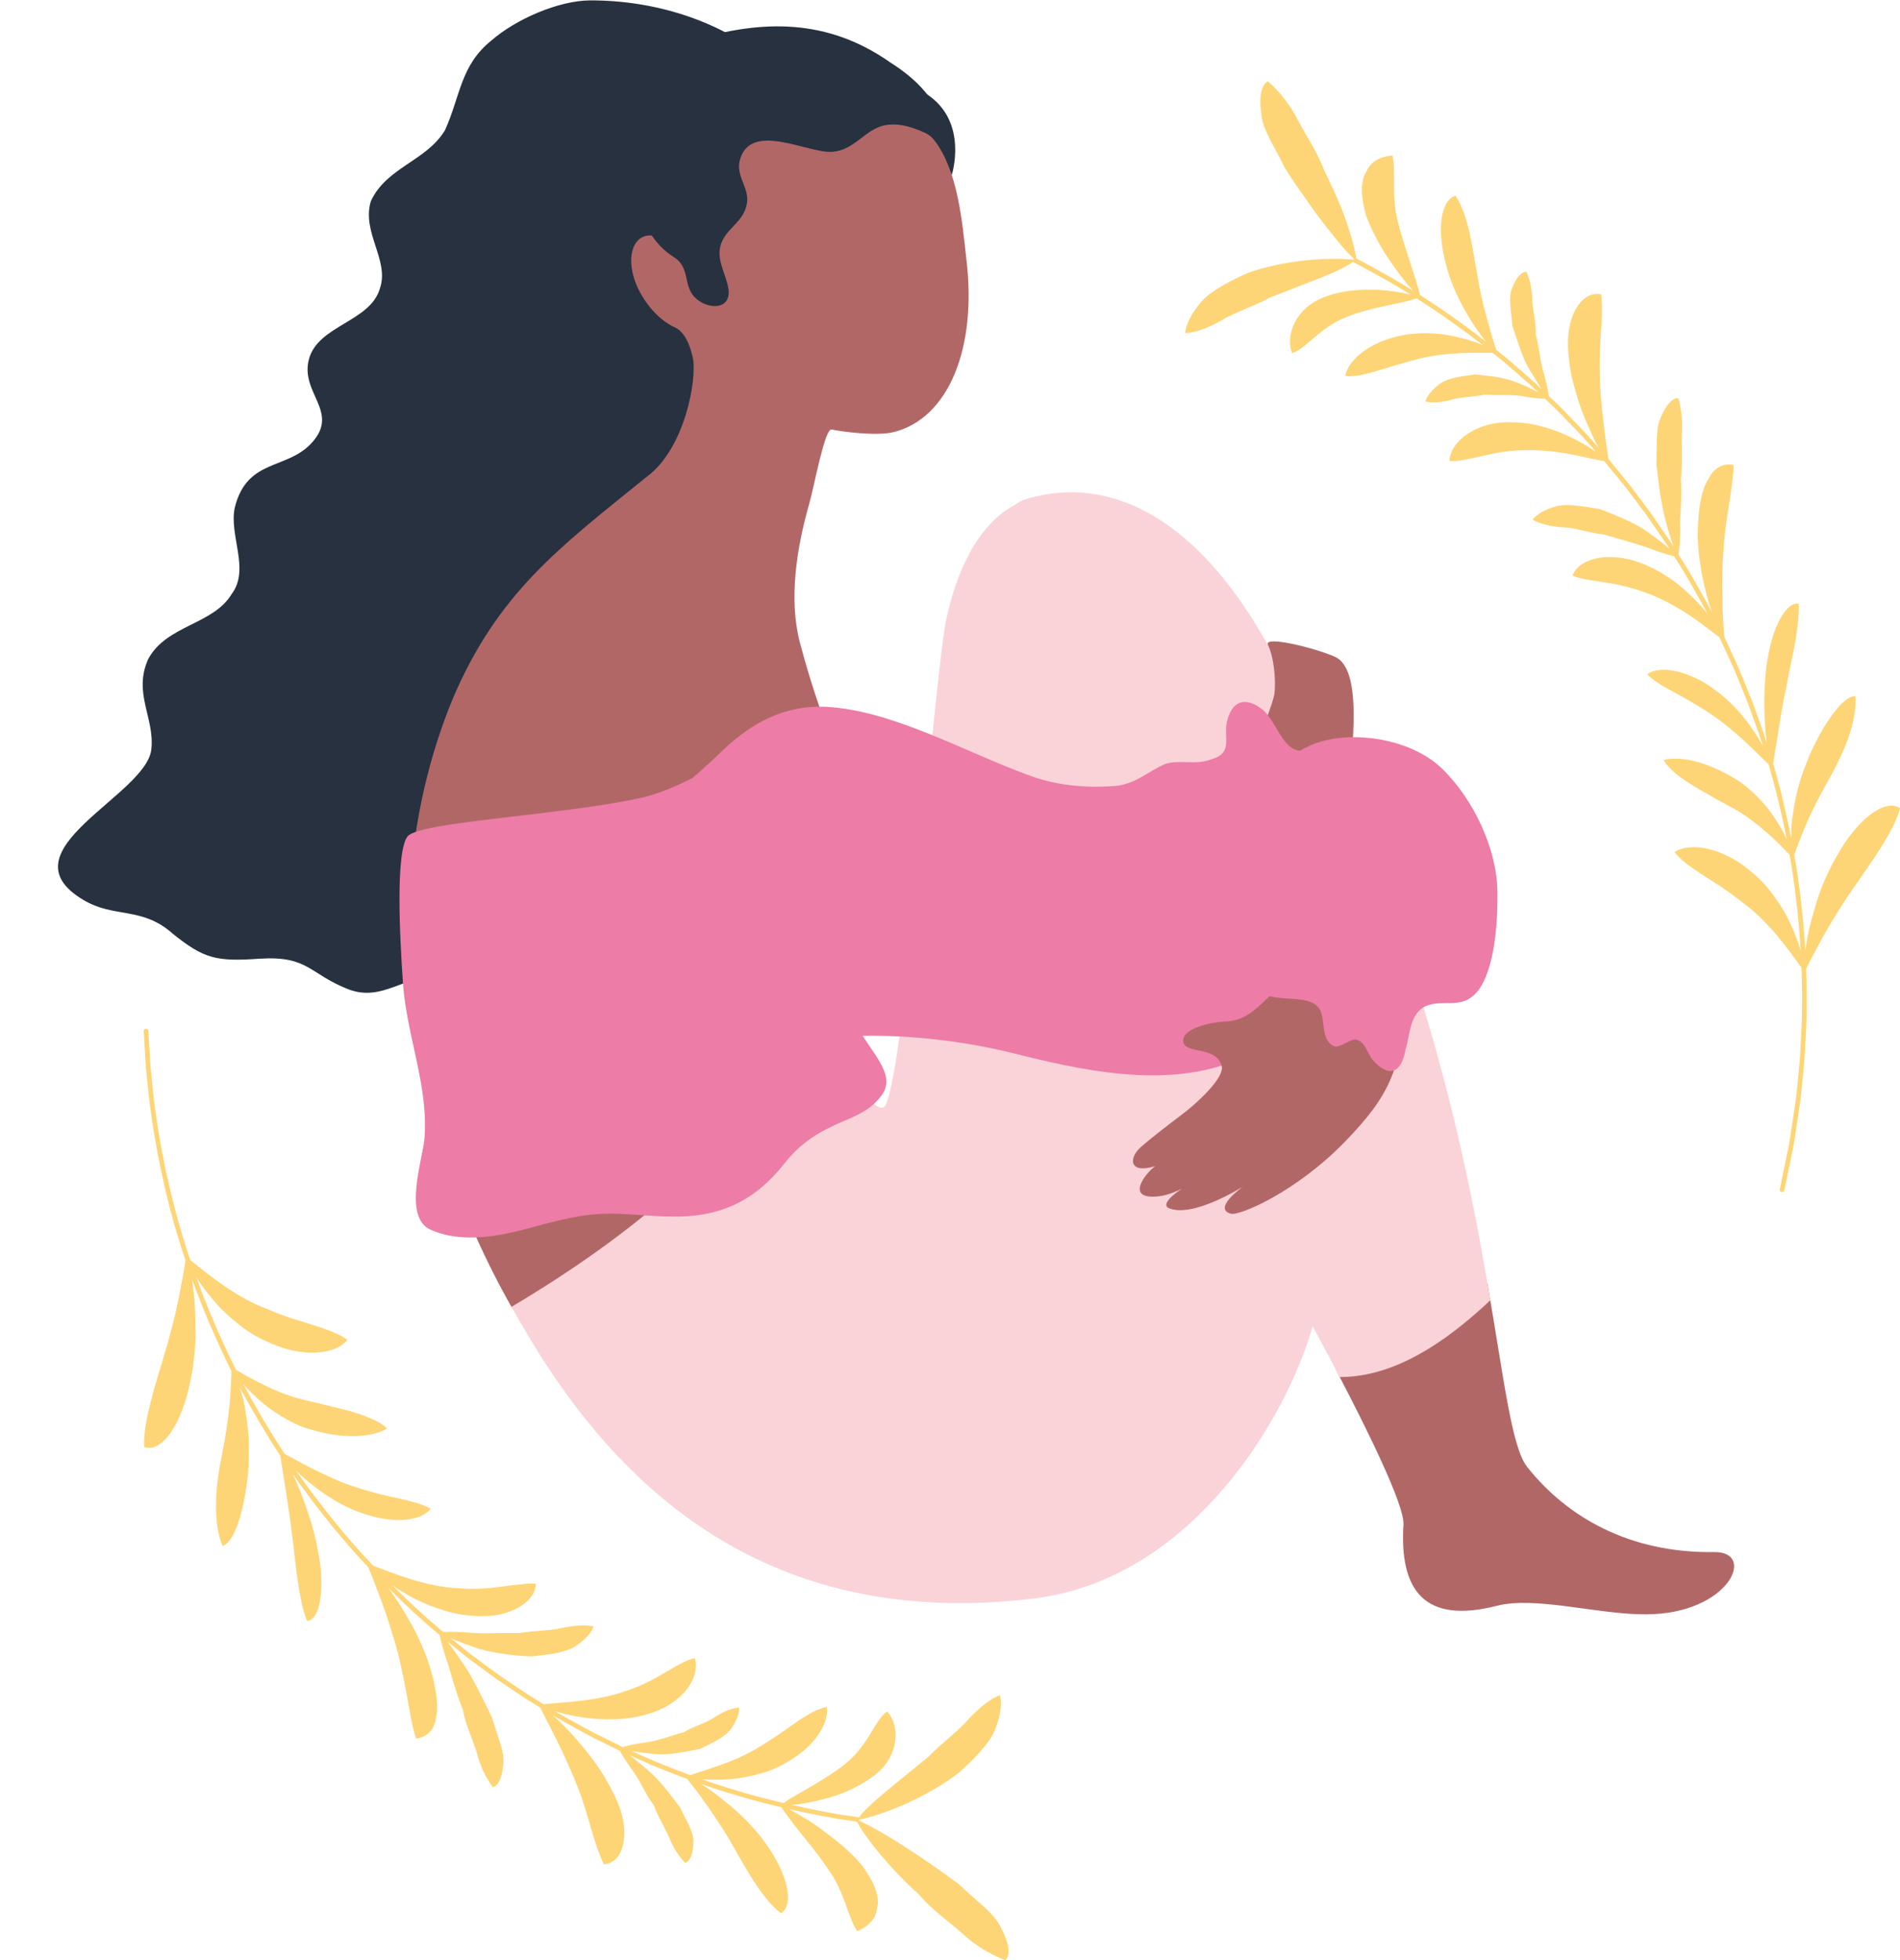
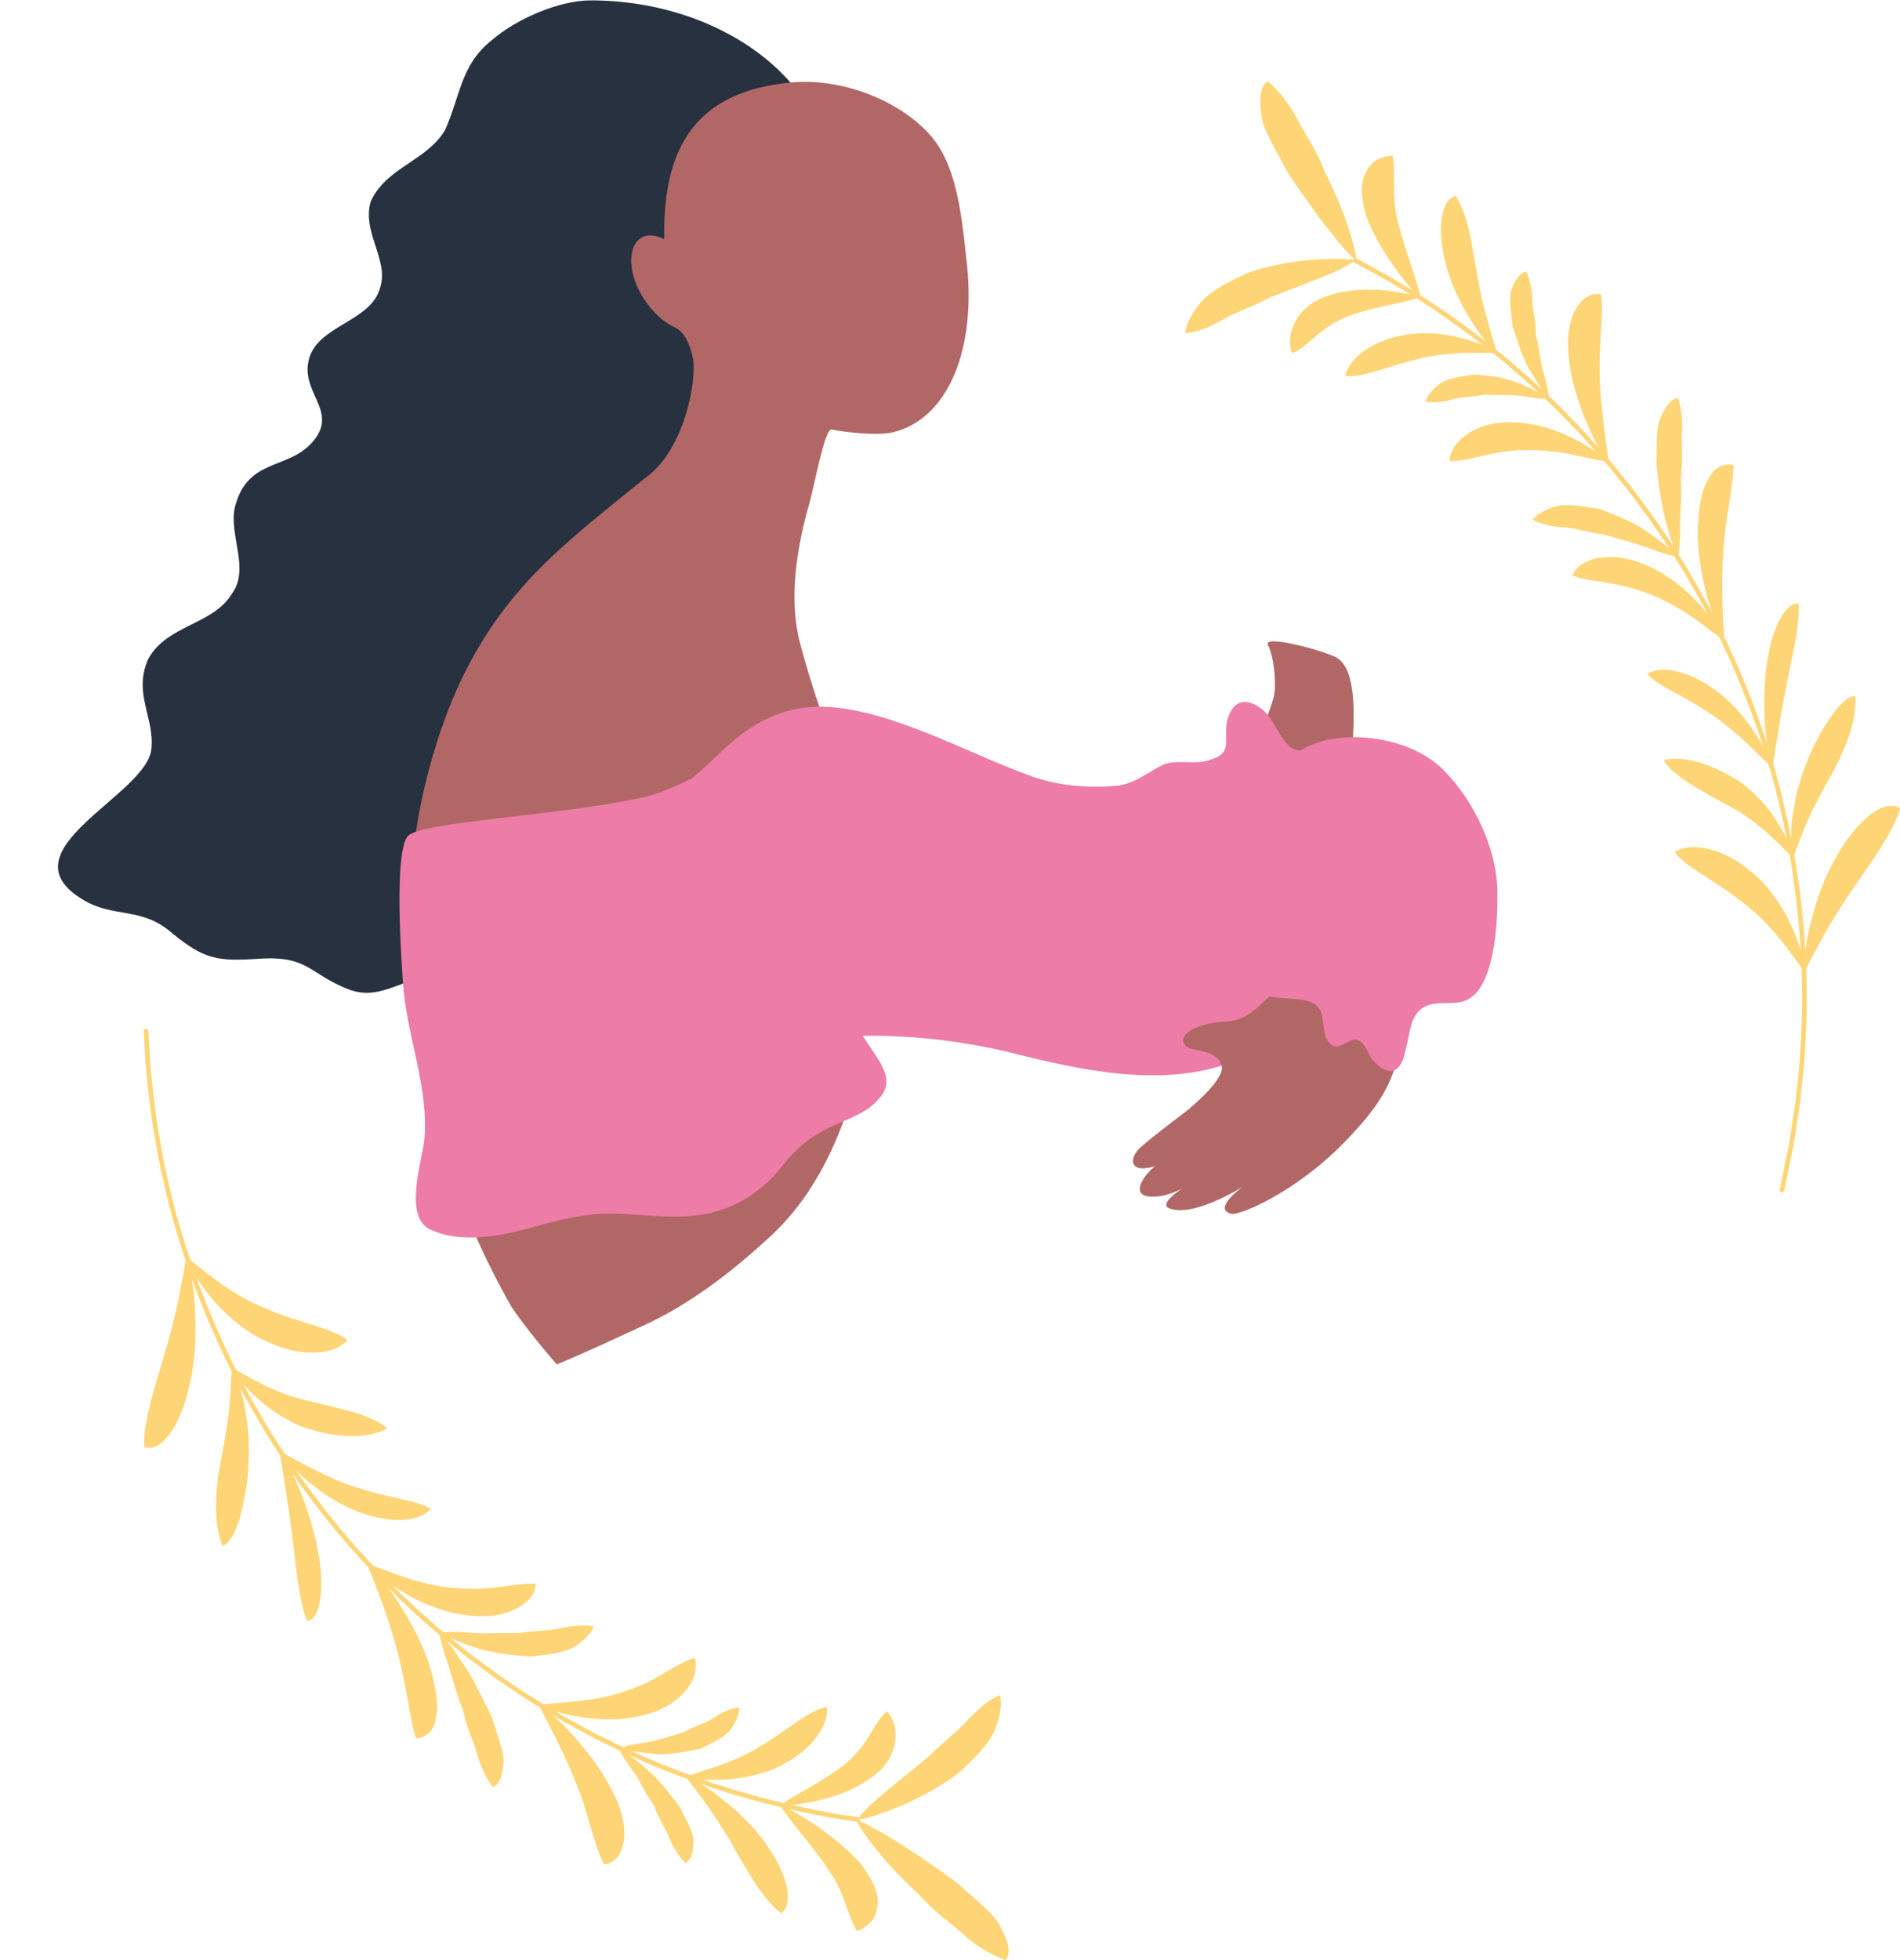
<svg xmlns="http://www.w3.org/2000/svg" fill="#000000" height="500.1" preserveAspectRatio="xMidYMid meet" version="1" viewBox="-14.8 -0.1 484.9 500.1" width="484.9" zoomAndPan="magnify">
  <g id="change1_1">
    <path d="M135.827,0c-7.926,0.018-18.927,4.732-25.237,10.252c-7.886,6.309-7.886,14.196-11.83,22.871 c-4.732,7.886-14.984,9.464-18.927,18.139c-2.366,7.886,4.732,14.984,2.366,22.082c-2.366,8.675-15.773,9.464-18.139,18.139 s7.886,13.407,0.789,21.293c-6.309,7.098-16.561,3.943-19.716,16.561c-1.577,7.098,3.943,15.773-0.789,22.082 c-4.732,7.886-16.561,7.886-21.293,16.561c-3.943,8.675,1.577,14.984,0.789,22.871c-0.789,11.83-38.643,26.025-17.35,38.643 c7.886,4.732,14.984,1.577,22.871,8.675c7.886,6.309,11.041,7.098,22.082,6.309c12.618-0.789,12.618,3.943,22.871,7.886 c8.675,3.155,14.196-3.943,22.871-3.155c7.098,0.789,14.984,8.675,22.082,3.155c9.464-7.886-4.732-14.196-3.155-23.659 c1.577-7.886,13.407-11.041,15.773-20.505c2.366-8.675-2.366-14.196,3.943-21.293c7.098-8.675,13.407-8.675,16.561-19.716 s7.098-14.196,15.773-22.871c10.252-11.041,2.366-20.505,11.041-30.757c4.732-5.52,8.675-6.309,8.675-14.984 c0-5.521-3.943-10.252-3.943-16.561c-0.789-13.407,10.984-1.295,13.407-30.757C199.765,21.8,169.739-0.075,135.827,0z" fill="#273140" />
  </g>
  <g id="change1_2">
-     <path d="M228.098,52.051c0-16.561-0.789-26.814-15.773-36.278c-15.773-11.041-32.334-11.041-50.473-5.52 c-37.066,13.407-46.53,69.401-3.155,82.019c14.196,3.943,39.324,3.076,50.813-5.52C221.001,78.155,228.098,52.051,228.098,52.051z" fill="#273140" />
-   </g>
+     </g>
  <g id="change2_1">
    <path d="M127.291,347.99c7.375-3.028,14.59-6.478,21.837-9.779c12.201-5.557,23.144-14.031,32.916-23.122 c11.52-10.717,18.038-25.479,22.045-40.741c-3.238-7.574-6.089-18.807-6.748-26.45c-1.625-18.858,7.887-8.412,7.887-31.546 c0-10.723-9.591-28.391-15.9-52.576c-2.907-11.145-0.764-24.3,2.394-35.348c1.341-4.694,3.958-19.41,5.757-18.96 c1.799,0.451,11.248,1.786,15.734,0.68c14.065-3.466,21.412-21.441,18.599-44.308c-1.069-9.491-2.14-22.37-8.207-30.234 c-6.978-9.047-22.289-15.932-36.341-14.681c-27.014,2.407-32.844,19.69-32.556,39.996c-6.889-3.426-9.944,2.826-7.676,10.019 c1.495,4.74,5.488,10.292,10.572,12.574c1.207,0.542,3.226,2.337,4.395,7.585c1.168,5.248-1.919,23.432-11.976,30.616 c-22.082,17.876-37.855,29.443-49.422,56.782c-20.591,50.449-10.94,108.963,15.134,154.814 C115.889,333.579,119.986,339.594,127.291,347.99z" fill="#b26767" />
  </g>
  <g id="change2_2">
-     <path d="M422.678,395.862c-21.466,0.317-37.547-8.839-47.755-21.765c-3.921-4.966-5.829-21.93-10.121-46.858 c-0.896,0.445-1.775,0.874-2.611,1.279c-12.433,6.01-25.196,11.185-37.754,16.894c0.924,2.174,1.842,4.192,2.681,5.802 c6.941,13.307,16.563,32.732,16.259,37.605c-1.051,16.824,5.339,25.474,23.826,20.75c9.913-2.533,25.866,2.267,38.034,2.172 C426.449,411.742,433.655,395.7,422.678,395.862z" fill="#b26767" />
-   </g>
+     </g>
  <g id="change3_1">
-     <path d="M307.629,162.447c-18.264-31.546-40.011-41.173-60.138-35.356c-1.351,0.39-2.548,1.014-3.621,1.823 c-7.447,3.993-13.741,13.516-17.086,28.552c-3.08,13.842-11.299,124.024-16.215,124.996c-3.879,0.767-9.185-13.25-11.792-25.468 c-0.367,0.273-0.751,0.523-1.121,0.792c-3.101,5.257-6.942,10.138-10.419,14.398c-8.76,10.732-18.6,20.995-28.876,30.294 c-13.051,11.809-27.501,21.82-42.609,30.819c0.556,0.978,1.104,1.962,1.674,2.928c23.134,41.009,61.586,79.916,131.441,71.504 c40.715-4.903,64.845-46.432,71.329-69.483c0,0,3.044,5.533,6.923,12.968c14.198-0.01,26.973-9.114,37.06-18.32 c0.463-0.423,0.91-0.861,1.368-1.289C358.857,291.763,346.296,229.231,307.629,162.447z" fill="#fad3d9" />
-   </g>
+     </g>
  <g id="change2_3">
    <path d="M325.936,167.477c-4.842-2.192-18.54-5.637-17.134-2.99c1.406,2.647,2.087,8.654,1.644,12.366 c-0.443,3.712-12.171,34.768-24.683,36.763c-12.525,1.997-126.276-45.11-144.152-47.739s-26.288,23.134-26.288,36.803 c1.051,22.082,11.567,32.597,31.546,41.009c22.082,10.515,101.472,27.418,147.739,20.264c27.197-4.206,32.228-42.775,34.175-58.71 S332.797,170.584,325.936,167.477z" fill="#b26767" />
  </g>
  <g id="change1_3">
-     <path d="M157.121,65.458c4.56,2.881,2.107,7.517,5.835,10.712c3.256,2.791,9.08,2.74,8.104-2.833 c-0.695-3.97-3.544-7.836-1.511-12.013c1.745-3.587,5.35-4.974,6.23-9.28c0.853-4.169-2.858-7.072-1.775-11.239 c2.611-10.041,17.146-1.882,23.338-2.162c6.039-0.272,8.64-5.961,13.934-6.834c2.378-0.392,5.388-0.132,9.989,1.971 s6.835,10.77,6.835,10.77s4.342-13.474-6.241-20.534s-30.299-14.684-54.221-3.19c-8.165,3.923-13.407,7.171-17.613,20.972 C145.817,55.599,152.707,62.669,157.121,65.458z" fill="#273140" />
-   </g>
+     </g>
  <g id="change4_1">
    <path d="M334.565,197.555c-1.972-0.394-4.732,0.394-6.309-1.183c-1.183-1.183,0-4.732-1.183-5.915 c-3.155-2.76-7.886,1.972-11.041,0.789c-3.943-1.183-5.52-8.281-9.069-10.647c-4.338-3.155-7.492-1.577-8.675,3.549 c-0.789,4.338,1.577,7.886-3.943,9.464c-3.943,1.577-7.886,0-11.83,1.183c-4.338,1.972-7.098,4.732-11.83,5.52 c-7.886,0.789-16.167,0-23.265-2.76c-16.167-5.915-34.7-16.561-51.656-17.35c-10.252-0.394-18.533,3.943-26.025,11.041 c-2.371,2.188-4.997,4.795-7.835,7.164c-4.535,2.255-8.973,4.143-13.191,5.06c-20.497,4.458-56.307,6.088-59.439,9.747 s-2.118,25.089-1.219,37.692c0.951,13.333,6.603,26.293,5.453,39.603c-0.446,5.162-5.541,19.911,1.56,23.097 c8.129,3.648,17.829,1.631,26.05-0.616c6.828-1.866,13.209-3.577,20.372-3.466c5.775,0.09,11.48,0.878,17.269,0.743 c11.298-0.264,19.601-4.645,26.526-13.426c4.327-5.486,8.884-8.246,15.218-10.923c3.948-1.669,7.254-3.173,9.769-6.688 c3.282-4.587-1.16-9.19-4.912-15.085c13.785-0.231,27.719,1.784,38.118,4.384c17.35,4.338,38.249,9.069,55.994,2.366 c9.858-3.943,15.379-11.041,20.505-20.11c1.972-3.943,3.549-7.886,5.52-11.83c1.577-3.549,5.521-7.492,6.309-11.041 c1.183-4.732-2.76-7.492-3.155-11.83c-0.394-4.732,4.732-7.098,7.492-9.858C340.874,202.681,340.874,199.132,334.565,197.555z" fill="#ed7ca7" />
  </g>
  <g id="change2_4">
    <path d="M343.129,251.517c-1.035-20.283-20.393-64.276-23.15-57.218c-2.757,7.057,1.195,49.519-8.414,57.642 c-4.857,4.107-7.572,8.314-13.497,8.556c-4.269,0.175-11.367,1.889-10.889,5.161s8.326,0.98,9.798,6.153 c0.908,3.191-7.205,10.171-9.322,11.79c-3.78,2.891-8.101,6.127-11.313,8.953c-3.214,2.826-2.961,6.948,3.686,4.834 c-2.433,1.794-6.733,7.353-1.384,7.775c2.75,0.217,5.501-0.658,8.186-2.016c0,0-5.68,3.638-3.47,4.908 c6.123,2.809,19.059-5.438,19.059-5.438s-7.906,5.623-3.067,6.928c2.17,0.585,16.746-5.559,29.311-18.6 C339.462,279.737,344.164,271.801,343.129,251.517z" fill="#b26767" />
  </g>
  <g id="change4_2">
    <path d="M367.361,227.554c-0.08-10.911-5.914-23.437-13.916-31.358c-7.191-7.118-20.104-9.61-29.507-7.513 c-19.88,4.433-20.779,29.275-18.158,34.108c2.622,4.833,7.4,9.252,7.799,13.48c1.12,5.631-3.118,5.149-6.615,7.832 c-4.019,3.395-3.98,6.922,0.808,9.338c3.726,2.075,10.76,0.235,13.615,3.201c2.494,2.265,0.447,8.637,4.344,10.181 c1.593,0.512,4.209-2.162,5.802-1.651c2.124,0.682,2.684,3.498,3.936,5.071c4.286,4.891,7.443,3.269,8.437-2.562 c1.194-3.716,0.956-9.357,5.345-11.169c4.038-1.631,8.296,0.615,11.964-2.6C364.009,251.591,367.485,244.479,367.361,227.554z" fill="#ed7ca7" />
  </g>
  <g id="change5_1">
    <path d="M240.677,491.751c-0.787-1.851-2.457-3.659-4.432-5.479c-0.988-0.915-2.053-1.808-3.128-2.756 c-1.075-0.959-2.159-1.929-3.188-2.911c-4.838-3.606-10.035-7.203-14.695-10.125c-2.328-1.512-4.531-2.833-6.517-3.901 c-1.586-0.9-3.021-1.658-4.284-2.215c0.04-0.072,0.07-0.151,0.083-0.24c0-0.001,0-0.002,0-0.003c1.58-0.356,3.347-0.785,5.26-1.448 c2.116-0.735,4.382-1.615,6.688-2.617c4.625-2.129,9.402-4.77,13.573-7.987c3.642-3.343,7.304-6.943,8.941-10.493 c1.479-3.628,2.04-6.862,1.418-9.215c-2.608,0.955-5.361,3.33-8.077,6.17c-2.411,2.916-6.808,6.059-10.055,9.441 c-3.905,3.287-7.985,6.426-11.368,9.304c-2.999,2.543-5.405,4.675-6.521,6.348c-0.069-0.08-0.152-0.141-0.255-0.156 c0,0-1.135-0.164-3.256-0.469c-2.137-0.243-5.215-0.936-9.159-1.661c-1.397-0.291-2.904-0.617-4.504-0.98 c0.764-0.064,1.562-0.142,2.4-0.247c1.922-0.313,4.005-0.738,6.116-1.3c4.211-1.04,8.585-3.016,12.039-5.536 c0.909-0.63,1.702-1.308,2.387-2.018c0.688-0.734,1.268-1.501,1.748-2.279c0.961-1.557,1.523-3.169,1.758-4.722 c0.466-3.114-0.362-5.957-2.057-7.718c-3.159,2.231-4.541,8.202-10.355,13.099c-2.839,2.348-6.409,4.492-9.611,6.37 c-2.67,1.557-5.034,2.797-6.417,3.891c-5.96-1.406-13.098-3.344-20.987-6.104c0.461,0.037,0.932,0.069,1.414,0.096 c2.081,0.088,4.328,0.108,6.639-0.147c4.652-0.595,9.358-1.684,13.113-3.906c3.819-2.067,6.678-4.568,8.515-7.19 c1.838-2.622,2.632-5.213,2.298-7.291c-2.25,0.46-4.682,1.781-7.464,3.691c-1.387,0.94-2.854,1.995-4.405,3.086 c-1.535,1.035-3.154,2.101-4.86,3.124c-1.665,1.061-3.466,2.021-5.299,2.885c-1.837,0.878-3.661,1.521-5.428,2.16 c-2.857,0.994-5.51,1.832-7.408,2.455c-0.511-0.188-1.019-0.373-1.536-0.568c-3.192-1.273-6.575-2.462-9.936-4.028 c-1.136-0.501-2.302-1.016-3.463-1.529c1.826,0.296,3.937,0.554,6.208,0.794c3.803,0.249,7.497-0.683,11.226-1.34 c3-1.455,6.194-2.927,7.789-4.892c1.474-2.059,2.302-4.049,2.206-5.674c-1.897,0.132-4.05,1.051-6.192,2.416 c-1.916,1.494-5.348,2.286-7.897,3.875c-1.661,0.405-3.267,0.996-4.82,1.462c-1.552,0.464-3.088,0.895-4.661,1.116 c-2.483,0.315-4.654,0.761-6.136,1.209c-1.534-0.756-3.081-1.518-4.654-2.294c-3.566-1.679-7.056-3.733-10.687-5.712 c-0.632-0.35-1.252-0.731-1.874-1.107c6.537,2.026,15.991,2.977,23.266,0.797c9.306-2.532,13.83-9.494,12.343-14.361 c-4.287,0.838-9.302,5.741-17.469,8.317c-7.2,2.721-16.402,2.912-21.105,3.446c-0.178-0.108-0.351-0.218-0.53-0.325 c-1.799-1.103-3.633-2.189-5.393-3.423c-1.782-1.201-3.578-2.412-5.387-3.632c-1.772-1.271-3.525-2.598-5.307-3.907 c-0.885-0.663-1.789-1.306-2.665-1.99c-0.864-0.7-1.73-1.401-2.599-2.105c-0.621-0.513-1.253-1.016-1.884-1.521 c2.138,0.935,4.677,1.942,7.519,2.837c4.174,1.131,8.586,1.659,13.069,1.877c2.013-0.229,4.048-0.434,5.915-0.762 c1.9-0.379,3.634-0.88,5.015-1.62c2.624-1.689,4.43-3.53,4.999-5.287c-2.223-0.516-5.131-0.19-8.082,0.387 c-1.432,0.389-3.232,0.542-5.142,0.692c-1.913,0.155-3.933,0.303-5.732,0.617c-2.056-0.047-4.113-0.004-6.124,0.034 c-1.01,0.014-2.003,0.027-2.973,0.04c-0.955-0.021-1.893-0.054-2.807-0.109c-3.023-0.278-5.649-0.361-7.428-0.169 c-0.519-0.429-1.044-0.849-1.548-1.297c-3.943-3.362-7.767-6.93-11.484-10.635c1.273,0.857,2.644,1.688,4.06,2.503 c2.262,1.328,4.8,2.418,7.342,3.298c2.535,0.888,5.082,1.56,7.615,1.784c2.523,0.339,4.876,0.332,6.979,0.046 c2.103-0.283,4.022-0.928,5.576-1.707c3.126-1.583,4.968-3.907,5.011-6.332c-1.114-0.123-2.373-0.046-3.754,0.095 c-1.365,0.12-2.871,0.332-4.53,0.546c-3.315,0.424-7.276,0.9-11.738,0.427c-7.938-0.303-16.519-3.801-21.502-5.729 c-1.059-1.118-2.111-2.242-3.151-3.377c-5.979-6.615-11.452-13.665-16.521-20.835c4.165,4.063,10.102,8.37,16.012,10.537 c4.3,1.603,8.323,2.219,11.543,2.002c3.277-0.265,5.707-1.305,6.802-2.879c-1.969-1.072-4.673-1.8-7.945-2.549 c-1.633-0.376-3.436-0.735-5.291-1.196c-1.83-0.482-3.761-1.027-5.75-1.688c-4.022-1.192-7.909-3.126-11.428-4.857 c-2.739-1.379-5.068-2.745-6.851-3.651c-3.878-5.896-7.383-11.907-10.604-17.875c1.497,1.726,3.308,3.484,5.278,5.129 c1.866,1.523,3.977,2.881,6.061,4.042c1.049,0.577,2.105,1.097,3.156,1.545c1.072,0.435,2.162,0.784,3.218,1.059 c8.432,2.465,15.6,1.748,19.043-0.412c-0.888-0.867-2.095-1.604-3.542-2.252c-1.421-0.666-3.03-1.278-4.823-1.818 c-1.786-0.544-3.728-1.035-5.738-1.5c-1.953-0.5-3.97-0.976-5.965-1.441c-2.012-0.431-4.047-1.021-5.992-1.726 c-1.903-0.73-3.749-1.556-5.477-2.395c-1.72-0.843-3.355-1.682-4.745-2.478c-0.848-0.5-1.618-0.954-2.313-1.364 c-3.997-8.039-7.375-15.999-10.143-23.654c0.103,0.173,0.197,0.343,0.304,0.517c1.333,2.032,2.971,4.136,4.759,6.167 c0.448,0.507,0.908,1.009,1.376,1.504c0.488,0.487,0.997,0.961,1.507,1.428c1.024,0.933,2.079,1.825,3.153,2.658 c1.075,0.833,2.169,1.607,3.271,2.304c1.147,0.676,2.301,1.276,3.45,1.784c2.286,1.098,4.526,1.878,6.646,2.366 c2.137,0.48,4.214,0.635,6.049,0.558c3.688-0.166,6.569-1.339,8.086-3.243c-0.997-0.775-2.259-1.419-3.736-2.004 c-1.435-0.606-3.064-1.165-4.864-1.733c-1.823-0.571-3.771-1.18-5.815-1.819c-2.035-0.679-4.105-1.472-6.254-2.401 c-7.934-2.932-15.284-9.087-19.444-12.414c-1.54-4.57-2.883-9.022-3.981-13.274c-3.456-13.313-5.119-24.693-5.821-32.677 c-0.484-3.983-0.55-7.139-0.704-9.281c-0.125-2.145-0.192-3.289-0.192-3.289c-0.015-0.266-0.293-0.473-0.62-0.461 c-0.328,0.012-0.58,0.238-0.564,0.506c0,0,0.067,1.15,0.193,3.307c0.154,2.154,0.221,5.327,0.707,9.333 c0.707,8.029,2.379,19.473,5.854,32.861c1.082,4.187,2.4,8.568,3.908,13.063c-0.171,1.207-0.385,2.524-0.644,3.932 c-0.367,1.905-0.761,3.959-1.172,6.096c-0.435,2.135-0.945,4.365-1.533,6.615c-0.591,2.251-1.132,4.471-1.832,6.663 c-0.639,2.234-1.318,4.42-1.981,6.561c-0.621,2.121-1.197,4.183-1.718,6.21c-0.517,2.025-0.963,4.006-1.282,5.943 c-0.323,1.939-0.418,3.782-0.384,5.606c2.184,0.802,4.67-0.659,6.813-3.733c1.072-1.536,2.061-3.471,2.891-5.717 c0.884-2.275,1.628-4.871,2.141-7.703c0.321-1.367,0.561-2.798,0.729-4.263c0.191-1.476,0.357-3.007,0.44-4.534 c0.199-3.069,0.052-6.117-0.024-9.079c-0.108-2.898-0.467-5.582-0.822-7.941c2.76,7.633,6.123,15.565,10.098,23.578 c-0.014,1.044-0.057,2.163-0.133,3.35c-0.059,1.682-0.171,3.489-0.355,5.381c-0.182,1.891-0.431,3.865-0.752,5.869 c-0.276,1.978-0.605,3.976-1.031,5.955c-0.388,1.981-0.768,4.029-1.082,6.107c-0.307,2.073-0.467,4.125-0.548,6.194 c-0.07,2.062-0.018,4.113,0.21,6.107c0.24,1.984,0.732,3.859,1.406,5.652c3.167-0.996,5.389-8.573,6.529-18.301 c0.085-1.242,0.14-2.511,0.159-3.796c0.055-1.308,0.074-2.632,0.044-3.958c-0.041-2.664-0.354-5.288-0.809-7.917 c-0.282-2.344-0.86-4.549-1.511-6.482c3.15,5.821,6.572,11.679,10.346,17.432c0.803,5.14,2.15,13.028,3.05,20.501 c0.557,4.118,0.872,8.129,1.461,11.742c0.563,3.632,1.15,7.079,2.335,9.934c1.693-0.159,2.889-2.282,3.361-5.57 c0.486-3.302,0.387-7.867-0.697-12.804c-0.823-5.048-2.694-10.24-4.451-14.839c-0.645-1.531-1.28-2.98-1.9-4.314 c5.069,7.161,10.538,14.201,16.512,20.811c0.917,1.001,1.843,1.994,2.775,2.982c0.472,1.097,0.967,2.311,1.472,3.622 c0.673,1.786,1.4,3.715,2.154,5.715c0.737,2.011,1.455,4.133,2.109,6.302c0.676,2.146,1.344,4.278,1.865,6.426 c0.573,2.163,0.999,4.284,1.406,6.262c0.419,1.965,0.764,3.853,1.085,5.657c0.645,3.605,1.168,6.908,2.105,9.69 c1.997-0.049,4.662-1.591,5.074-5.192c0.449-1.693,0.404-3.788,0.052-6.118c-0.322-2.371-0.961-4.962-1.791-7.576 c-0.414-1.34-0.947-2.657-1.509-4.014c-0.552-1.369-1.175-2.727-1.848-4.057c-0.674-1.33-1.398-2.631-2.153-3.885 c-0.752-1.258-1.47-2.54-2.236-3.718c-0.887-1.345-1.766-2.616-2.623-3.8c3.799,3.796,7.711,7.452,11.747,10.893 c0.428,0.381,0.875,0.736,1.315,1.102c0.415,2.076,1.194,4.797,2.282,7.876c0.255,0.882,0.514,1.778,0.777,2.689 c0.275,0.898,0.554,1.811,0.838,2.737c0.579,1.86,1.218,3.784,2.029,5.742c0.172,0.913,0.403,1.847,0.669,2.788 c0.283,0.916,0.603,1.838,0.934,2.752c0.661,1.829,1.367,3.627,1.913,5.283c0.412,1.59,0.921,3.212,1.623,4.695 c0.699,1.487,1.534,2.921,2.508,4.266c1.579-0.515,2.4-2.705,2.659-5.863c0.239-1.553-0.18-3.45-0.817-5.481 c-0.629-2.047-1.422-4.31-2.051-6.468c-1.072-2.274-2.237-4.445-3.329-6.699c-1.114-2.224-2.285-4.349-3.562-6.282 c-1.652-2.475-3.161-4.671-4.479-6.385c0.644,0.516,1.29,1.029,1.923,1.553c0.874,0.708,1.745,1.413,2.614,2.117 c0.881,0.688,1.79,1.335,2.68,2.001c1.791,1.317,3.554,2.651,5.337,3.929c1.819,1.226,3.626,2.444,5.417,3.652 c1.77,1.241,3.615,2.333,5.424,3.442c0.096,0.058,0.19,0.117,0.285,0.175c1.179,2.326,2.66,5.25,4.249,8.391 c1.825,3.626,3.678,7.748,5.194,11.584c1.584,3.914,2.582,7.704,3.579,11.018c0.993,3.326,1.903,6.354,3.235,8.982 c5.236-0.304,7.429-8.829,2.246-18.457c-1.158-2.35-2.608-4.831-4.251-7.143c-1.638-2.324-3.481-4.462-5.238-6.554 c-1.776-2.055-3.584-3.843-5.225-5.343c-0.188-0.181-0.367-0.34-0.551-0.511c0.623,0.377,1.244,0.758,1.877,1.109 c3.651,1.99,7.161,4.056,10.747,5.744c1.503,0.742,2.98,1.469,4.448,2.193c0.867,1.636,2.174,3.567,3.754,5.746 c0.9,1.282,1.625,2.655,2.377,4.067c0.754,1.409,1.567,2.775,2.592,4.164c0.93,2.746,2.771,5.581,3.861,8.091 c0.909,2.412,2.292,4.674,4.121,6.553c1.376-0.634,2-2.487,2.062-5.038c0.375-2.506-1.939-5.919-3.408-9.184 c-2.604-3.409-5.053-6.771-8.193-9.449c-1.722-1.52-3.311-2.792-4.689-3.815c1.182,0.522,2.37,1.046,3.527,1.557 c3.38,1.574,6.781,2.77,9.992,4.05c0.415,0.156,0.822,0.304,1.233,0.456c0.198,0.26,0.402,0.527,0.612,0.802 c0.452,0.58,0.929,1.191,1.426,1.828c0.985,1.29,2.034,2.717,3.1,4.242c2.114,3.103,4.376,6.386,6.275,9.786 c0.983,1.72,1.951,3.416,2.898,5.074c0.952,1.665,1.922,3.217,2.914,4.74c1.993,3.006,4.111,5.79,6.677,7.787 c3.388-2.175,1.84-9.735-3.77-17.645c-2.708-3.891-6.677-7.927-10.599-10.963c-1.942-1.594-3.852-3.031-5.608-4.128 c-0.158-0.099-0.306-0.182-0.461-0.276c7.707,2.685,14.687,4.586,20.558,5.979c0.505,0.775,1.122,1.645,1.821,2.591 c0.923,1.254,1.987,2.645,3.131,4.026c2.276,2.808,4.81,5.942,6.856,9.028c4.404,6.01,4.875,11.74,7.484,15.926 c2.045-0.686,4.973-2.813,5.106-5.944c0.442-1.549,0.165-3.317-0.559-5.153c-0.726-1.828-1.897-3.735-3.26-5.643 c-3.138-3.807-7.293-6.99-11.153-9.801c-1.937-1.37-3.831-2.51-5.522-3.481c-0.67-0.404-1.301-0.758-1.904-1.082 c1.722,0.393,3.335,0.741,4.827,1.052c3.966,0.73,7.061,1.425,9.21,1.671c1.823,0.263,2.913,0.421,3.197,0.462 c2.519,4.55,8.518,11.985,15.854,18.578c1.557,1.788,3.429,3.571,5.351,5.196c1.922,1.609,3.888,3.153,5.603,4.637 c3.229,3.061,7.007,5.362,11.152,6.96C243.249,498.305,242.595,495.349,240.677,491.751z" fill="#fed576" />
  </g>
  <g id="change5_2">
    <path d="M462.522,207.717c-2.903,2.239-6.129,6.06-8.775,10.986c-0.711,1.17-1.341,2.417-1.952,3.721 c-0.638,1.308-1.222,2.666-1.751,4.047c-1.077,2.763-1.832,5.602-2.614,8.341c-0.733,2.712-1.195,5.297-1.501,7.57 c-0.449-7.757-1.348-15.955-2.795-24.397c0.782-2.342,1.863-5.05,3.063-7.923c1.441-3.372,3.32-7.004,5.236-10.402 c3.884-6.859,7.7-14.812,7.302-22.183c-1.642,0.029-3.587,1.647-5.593,4.333c-2.065,2.706-4.215,6.475-6.153,10.785 c-0.884,2.235-1.853,4.648-2.558,7.095c-0.73,2.455-1.231,4.957-1.617,7.506c-0.43,2.299-0.52,4.551-0.452,6.547 c-1.282-6.257-2.741-12.647-4.631-19.016c0.333-2.248,0.763-5.045,1.312-8.13c0.532-3.648,1.224-7.701,2.075-11.606 c0.693-3.935,1.591-7.712,2.244-11.25c0.581-3.506,0.986-6.803,0.874-9.822c-1.621-0.323-3.425,1.326-4.943,4.265 c-0.76,1.469-1.448,3.258-2.007,5.284c-0.553,2.024-0.972,4.281-1.317,6.751c-0.788,6.416-0.6,13.764,0.125,19.25l-0.668-2.137 l-1.101-3.08c-0.752-2.051-1.437-4.133-2.249-6.172c-0.827-2.033-1.656-4.07-2.486-6.109c-0.791-2.055-1.799-4.02-2.688-6.035 c-0.517-1.189-1.07-2.36-1.636-3.524c-0.222-2.705-0.468-6.009-0.48-9.649c-0.151-4.109-0.078-8.629,0.285-12.89 c0.255-4.302,0.917-8.231,1.468-11.76c0.515-3.506,1.019-6.677,1.114-9.577c-1.85-0.524-4.806,0.158-6.378,3.416 c-1.946,2.928-2.647,7.912-2.756,13.214c-0.111,2.738,0.119,5.606,0.575,8.42c0.439,2.826,0.969,5.679,1.697,8.263 c0.422,1.435,0.816,2.826,1.221,4.134c-0.321-0.626-0.644-1.252-0.96-1.88c-2.185-3.807-4.232-7.675-6.598-11.314 c-0.299-0.466-0.592-0.937-0.882-1.408c0.301-2.06,0.503-4.833,0.394-7.935c0.063-3.507,0.535-7.375,0.188-11.4 c0.47-3.539,0.27-7.746,0.241-11.071c0.252-3.181,0.005-6.453-0.891-9.537c-1.651,0.055-3.096,1.843-4.376,4.726 c-1.466,2.784-1.013,7.603-1.215,11.946c0.283,2.401,0.525,4.854,0.887,7.204c0.177,1.178,0.376,2.337,0.605,3.468 c0.22,1.137,0.426,2.278,0.696,3.365c0.59,2.213,1.185,4.211,1.769,5.91c0.139,0.429,0.274,0.842,0.406,1.236 c-0.42-0.666-0.848-1.327-1.303-1.967c-1.212-1.775-2.419-3.541-3.618-5.296c-1.199-1.755-2.516-3.41-3.756-5.102 c-1.251-1.684-2.489-3.36-3.822-4.939c-1.305-1.601-2.6-3.188-3.882-4.761c-0.073-0.085-0.147-0.167-0.221-0.251 c-0.343-2.478-0.833-5.566-1.208-9.013c-0.439-3.961-0.966-8.182-0.99-12.31c-0.109-4.175,0.072-7.853,0.309-11.304 c0.221-3.436,0.42-6.568,0.019-9.361c-2.461-0.57-4.937,0.948-6.547,3.938c-0.807,1.493-1.404,3.35-1.694,5.482 c-0.145,1.066-0.214,2.201-0.194,3.393c0.006,1.207,0.083,2.491,0.266,3.817c0.232,2.595,0.808,5.272,1.592,7.874 c0.726,2.661,1.638,5.271,2.65,7.654c1.045,2.353,2.01,4.648,3.047,6.506c0.106,0.199,0.214,0.375,0.32,0.565 c-0.448-0.503-0.897-1.005-1.339-1.507c-2.583-3.026-5.391-5.726-7.995-8.475c-1.127-1.149-2.293-2.225-3.432-3.308 c-0.273-1.764-0.763-4.015-1.491-6.498c-0.841-2.883-0.913-5.912-1.847-9.143c0.112-2.909-0.718-6.002-0.89-8.665 c-0.02-2.54-0.479-5.138-1.532-7.432c-1.481,0.203-2.669,1.757-3.566,4.121c-1.145,2.198-0.224,6.159,0.01,9.685 c0.65,1.949,1.285,3.861,1.957,5.769c0.661,1.921,1.421,3.766,2.434,5.463c1.141,1.849,2.149,3.53,3.048,4.915 c-0.892-0.858-1.778-1.71-2.701-2.492c-1.342-1.171-2.662-2.322-3.958-3.452c-0.648-0.565-1.29-1.125-1.925-1.679 c-0.658-0.527-1.309-1.049-1.954-1.566c-0.343-0.279-0.682-0.548-1.023-0.821c-0.732-2.209-1.52-4.992-2.351-7.956 c-0.972-3.439-1.866-7.299-2.451-11.078c-0.712-3.736-1.259-7.464-2.032-10.953c-0.757-3.512-1.86-6.603-3.5-9.308 c-3.779,0.961-4.952,8.65-2.433,17.687c1.776,7.134,6.392,14.935,10.188,19.566c-6.208-4.837-11.95-8.8-16.855-11.915 c-1.016-4.311-3.871-11.772-5.549-18.254c-1.923-7.147-0.479-12.619-1.476-17.329c-2.109,0.059-5.422,1.046-6.595,3.978 c-1.821,2.637-1.38,7.035-0.142,11.381c1.655,4.406,4.213,8.96,6.87,12.618c1.792,2.583,3.58,4.828,5.127,6.498 c-1.4-0.867-2.722-1.659-3.954-2.376c-1.632-1.028-3.155-1.831-4.467-2.554c-1.313-0.721-2.43-1.334-3.335-1.831 c-0.906-0.496-1.601-0.876-2.069-1.132c-0.343-0.169-0.562-0.277-0.661-0.326c-0.388-2.377-1.245-5.599-2.518-9.305 c-0.352-1.018-0.728-2.085-1.144-3.156c-0.424-1.053-0.877-2.132-1.357-3.229c-0.959-2.193-2.024-4.458-3.167-6.722 c-1.599-4.408-4.543-8.787-6.642-12.724c-1.929-3.835-4.553-7.268-7.765-10.094c-1.839,1.144-2.228,4.142-1.692,8.153 c0.096,1.999,1.001,4.242,2.178,6.593c1.173,2.367,2.645,4.766,3.831,7.325c1.565,2.514,3.242,4.992,4.939,7.343 c1.681,2.391,3.342,4.752,4.973,6.842c0.824,1.037,1.621,2.04,2.383,2.999c0.759,0.976,1.498,1.885,2.209,2.716 c1.141,1.334,2.207,2.456,3.177,3.347c-0.06,0.055-0.114,0.12-0.155,0.2c-6.736-0.618-17.689,0.073-27.088,3.444 c-2.187,0.986-4.426,2.08-6.431,3.247c-2.005,1.163-3.779,2.408-5.11,3.827c-2.533,2.948-4.109,5.819-4.329,8.238 c2.671-0.087,5.908-1.361,9.33-3.279c3.122-1.947,8.123-3.512,12.198-5.746c4.67-1.822,9.397-3.666,13.349-5.208 c3.533-1.417,6.465-2.771,8.04-4.013c0.036,0.096,0.092,0.179,0.183,0.224c0,0,0.246,0.121,0.724,0.35 c0.465,0.254,1.156,0.632,2.057,1.125c0.9,0.494,2.011,1.103,3.316,1.82c1.304,0.718,2.819,1.516,4.442,2.539 c1.211,0.704,2.51,1.483,3.883,2.333c-2.391-0.537-5.273-1.04-8.363-1.196c-4.26-0.142-8.73,0.09-12.771,1.547 c-8.294,2.639-10.894,10.247-9.065,14.617c3.614-1.167,6.909-6.473,13.73-9.153c6.224-2.65,14.411-3.463,18.016-4.847 c4.933,3.122,10.736,7.119,17.017,12.012c-0.381-0.169-0.769-0.337-1.172-0.5c-1.848-0.732-3.981-1.303-6.154-1.781 c-4.322-1.002-9.169-1.107-13.221-0.311c-8.324,1.559-13.892,6.249-14.682,10.371c2.142,0.336,4.896-0.337,8.039-1.253 c3.12-0.884,6.685-2.1,10.511-3.048c3.741-0.998,7.788-1.35,11.468-1.53c2.996-0.114,5.653-0.018,7.609-0.051 c0.394,0.315,0.787,0.628,1.184,0.95c0.641,0.514,1.289,1.033,1.943,1.557c0.632,0.551,1.27,1.108,1.914,1.67 c1.288,1.124,2.601,2.268,3.936,3.433c0.917,0.776,1.796,1.623,2.682,2.474c-1.562-0.837-3.397-1.727-5.48-2.546 c-1.71-0.663-3.468-1.074-5.247-1.383c-1.784-0.304-3.657-0.425-5.496-0.639c-3.228,0.479-6.556,0.807-8.704,2.225 c-2.043,1.508-3.465,3.133-3.91,4.675c1.812,0.393,4.02,0.257,6.424-0.379c2.231-0.813,5.748-0.678,8.561-1.36 c3.291,0.242,6.497-0.123,9.572,0.334c2.38,0.449,4.489,0.71,6.004,0.714c1.179,1.123,2.392,2.237,3.56,3.429 c2.589,2.735,5.383,5.419,7.951,8.429c0.485,0.55,0.977,1.101,1.469,1.652c-5.407-3.748-13.72-7.541-21.295-7.5 c-4.605-0.26-8.688,1.082-11.492,2.954c-2.827,1.899-4.505,4.433-4.597,6.908c1.072,0.095,2.263-0.026,3.583-0.267 c1.297-0.216,2.716-0.545,4.273-0.902c3.098-0.694,6.799-1.554,10.991-1.583c2.036-0.09,4.166,0.003,6.287,0.204 c2.126,0.197,4.243,0.503,6.167,0.906c3.218,0.643,6.137,1.325,8.2,1.684c0.127,0.146,0.256,0.288,0.382,0.436 c1.275,1.564,2.562,3.143,3.86,4.735c1.326,1.571,2.557,3.237,3.801,4.912c1.233,1.683,2.543,3.329,3.736,5.074 c1.192,1.746,2.392,3.502,3.598,5.267c0.448,0.63,0.869,1.28,1.283,1.935c-0.43-0.378-0.88-0.761-1.375-1.148 c-1.428-1.125-3.041-2.328-4.776-3.55c-1.697-1.15-3.609-2.099-5.57-2.97c-1.957-0.874-3.952-1.676-5.946-2.447 c-3.939-0.666-7.917-1.424-10.929-0.841c-2.949,0.809-5.27,2.059-6.349,3.522c1.921,1.087,4.58,1.723,7.595,1.942 c2.987,0.011,6.883,1.469,10.526,1.824c3.903,1.153,7.688,2.152,11.095,3.324c2.823,1.053,5.199,1.898,6.896,2.222 c0.333,0.542,0.667,1.083,1.012,1.62c2.353,3.619,4.388,7.466,6.561,11.251c0.311,0.619,0.63,1.236,0.947,1.854 c-0.92-1.193-1.936-2.396-3.104-3.542c-1.797-1.796-3.701-3.577-5.818-5.08c-2.133-1.494-4.352-2.786-6.568-3.742 c-9.061-4.04-17.278-1.947-18.947,2.579c1.963,0.87,4.661,1.205,7.933,1.698c3.286,0.484,6.959,1.248,11.113,2.83 c2.081,0.681,4.015,1.666,5.976,2.71c1.927,1.063,3.868,2.196,5.566,3.387c2.65,1.878,5.05,3.704,6.85,5.08 c0.649,1.318,1.283,2.644,1.87,3.993c0.884,2.005,1.887,3.958,2.673,6.002c0.825,2.028,1.649,4.053,2.472,6.075 c0.808,2.027,1.488,4.098,2.236,6.137l1.095,3.063l0.78,2.499c-2.69-4.895-6.911-10.547-11.986-14.114 c-0.865-0.671-1.734-1.281-2.598-1.828c-0.892-0.536-1.79-1.004-2.665-1.415c-1.753-0.82-3.443-1.393-5-1.727 c-3.115-0.668-5.702-0.375-7.235,0.79c1.421,1.572,3.783,2.956,6.681,4.513c2.887,1.559,6.122,3.374,9.54,5.642 c3.325,2.225,6.54,5.011,9.32,7.564c2.1,2.027,3.95,3.892,5.387,5.2c1.917,6.422,3.387,12.869,4.68,19.178 c-0.039-0.086-0.071-0.17-0.112-0.256c-0.914-1.868-2.058-3.833-3.367-5.739c-1.268-1.916-2.887-3.728-4.539-5.352 c-1.676-1.618-3.395-3.047-5.242-4.119c-3.697-2.244-7.243-3.708-10.352-4.47c-3.136-0.754-5.89-0.795-7.85-0.264 c1.235,2.046,3.577,4.048,6.688,5.996c3.147,1.933,6.674,3.932,10.231,5.85c3.658,1.849,6.859,4.405,9.685,6.872 c2.316,1.988,4.149,3.951,5.579,5.441c1.455,8.441,2.359,16.638,2.811,24.393c-0.046-0.172-0.084-0.338-0.132-0.512 c-0.714-2.223-1.655-4.596-2.784-6.941c-1.076-2.351-2.607-4.645-4.148-6.755c-1.561-2.109-3.276-4.019-5.213-5.563 c-7.378-6.527-15.942-7.969-19.912-5.291c1.496,1.946,3.986,3.731,7.085,5.741c1.574,1.012,3.258,2.094,5.024,3.23 c1.708,1.175,3.488,2.455,5.264,3.887c6.707,4.824,12.002,12.448,15.028,16.622c0.173,4.609,0.207,9.056,0.091,13.253 c-0.105,3.284-0.324,6.428-0.468,9.42c-0.213,2.987-0.55,5.811-0.794,8.47c-0.065,0.664-0.13,1.318-0.193,1.961 c-0.095,0.639-0.188,1.267-0.28,1.884c-0.186,1.234-0.364,2.423-0.536,3.566c-0.343,2.286-0.658,4.385-0.943,6.281 c-1.554,7.51-2.442,11.801-2.442,11.801c-0.052,0.25,0.164,0.514,0.482,0.59c0.318,0.076,0.618-0.066,0.671-0.317 c0,0,0.893-4.315,2.455-11.866c0.287-1.906,0.604-4.017,0.949-6.315c0.172-1.149,0.352-2.345,0.538-3.585 c0.092-0.62,0.186-1.252,0.281-1.894c0.063-0.647,0.128-1.304,0.194-1.972c0.245-2.674,0.584-5.513,0.798-8.517 c0.145-3.008,0.364-6.169,0.47-9.472c0.115-4.132,0.084-8.506-0.08-13.036c1.205-2.501,2.879-5.512,4.615-8.712 c1.034-1.843,2.167-3.752,3.38-5.659c1.225-1.908,2.383-3.8,3.69-5.625c1.26-1.88,2.545-3.705,3.801-5.493 c1.26-1.788,2.377-3.523,3.478-5.247c2.144-3.437,4.092-6.819,5.013-10.177C468.273,204.793,465.47,205.468,462.522,207.717z" fill="#fed576" />
  </g>
</svg>